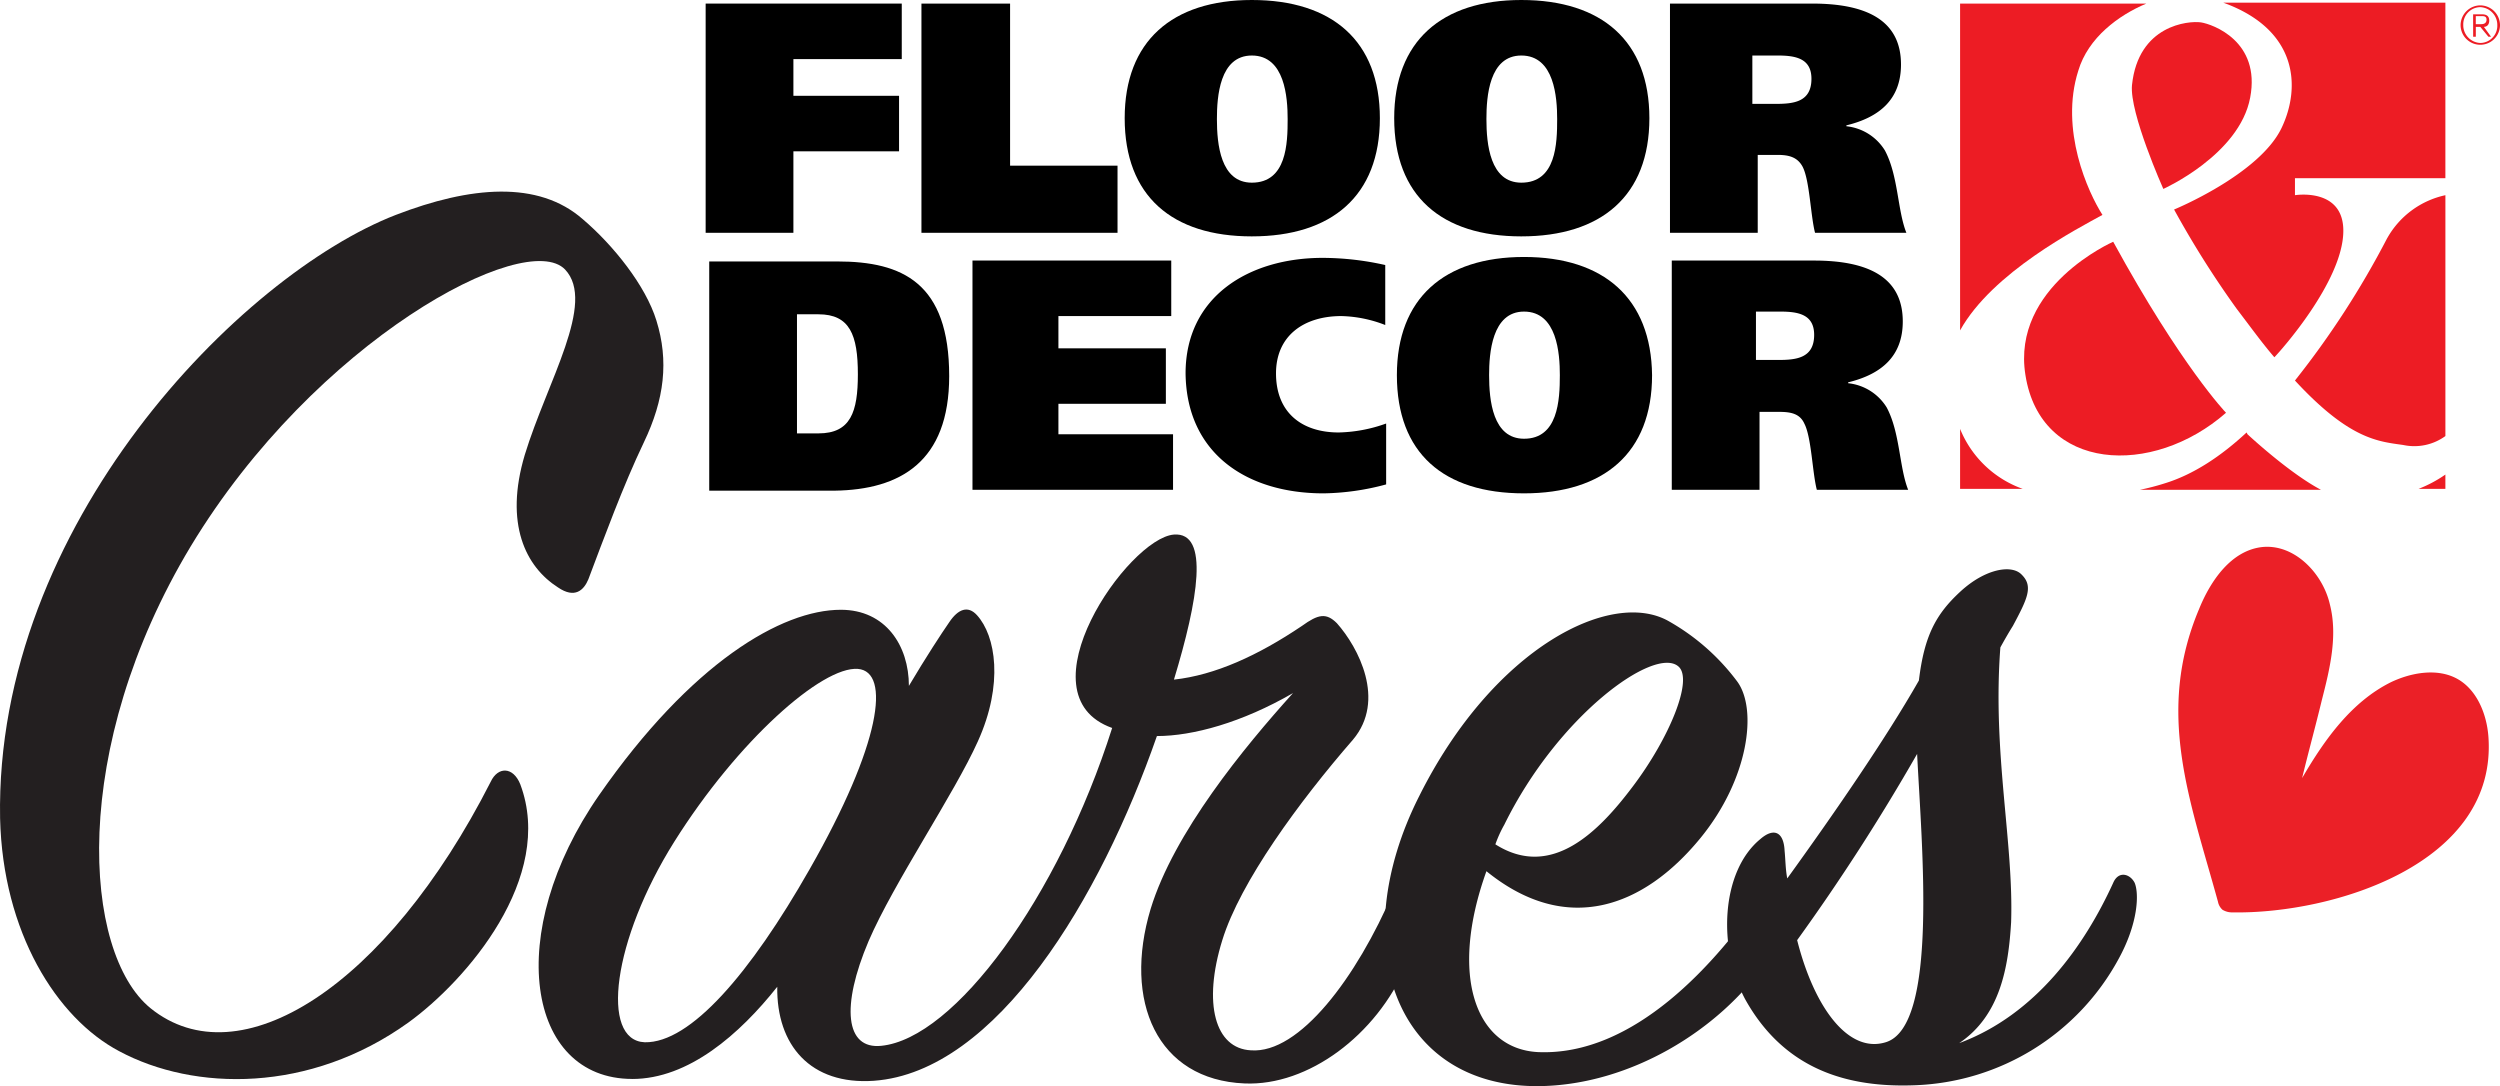
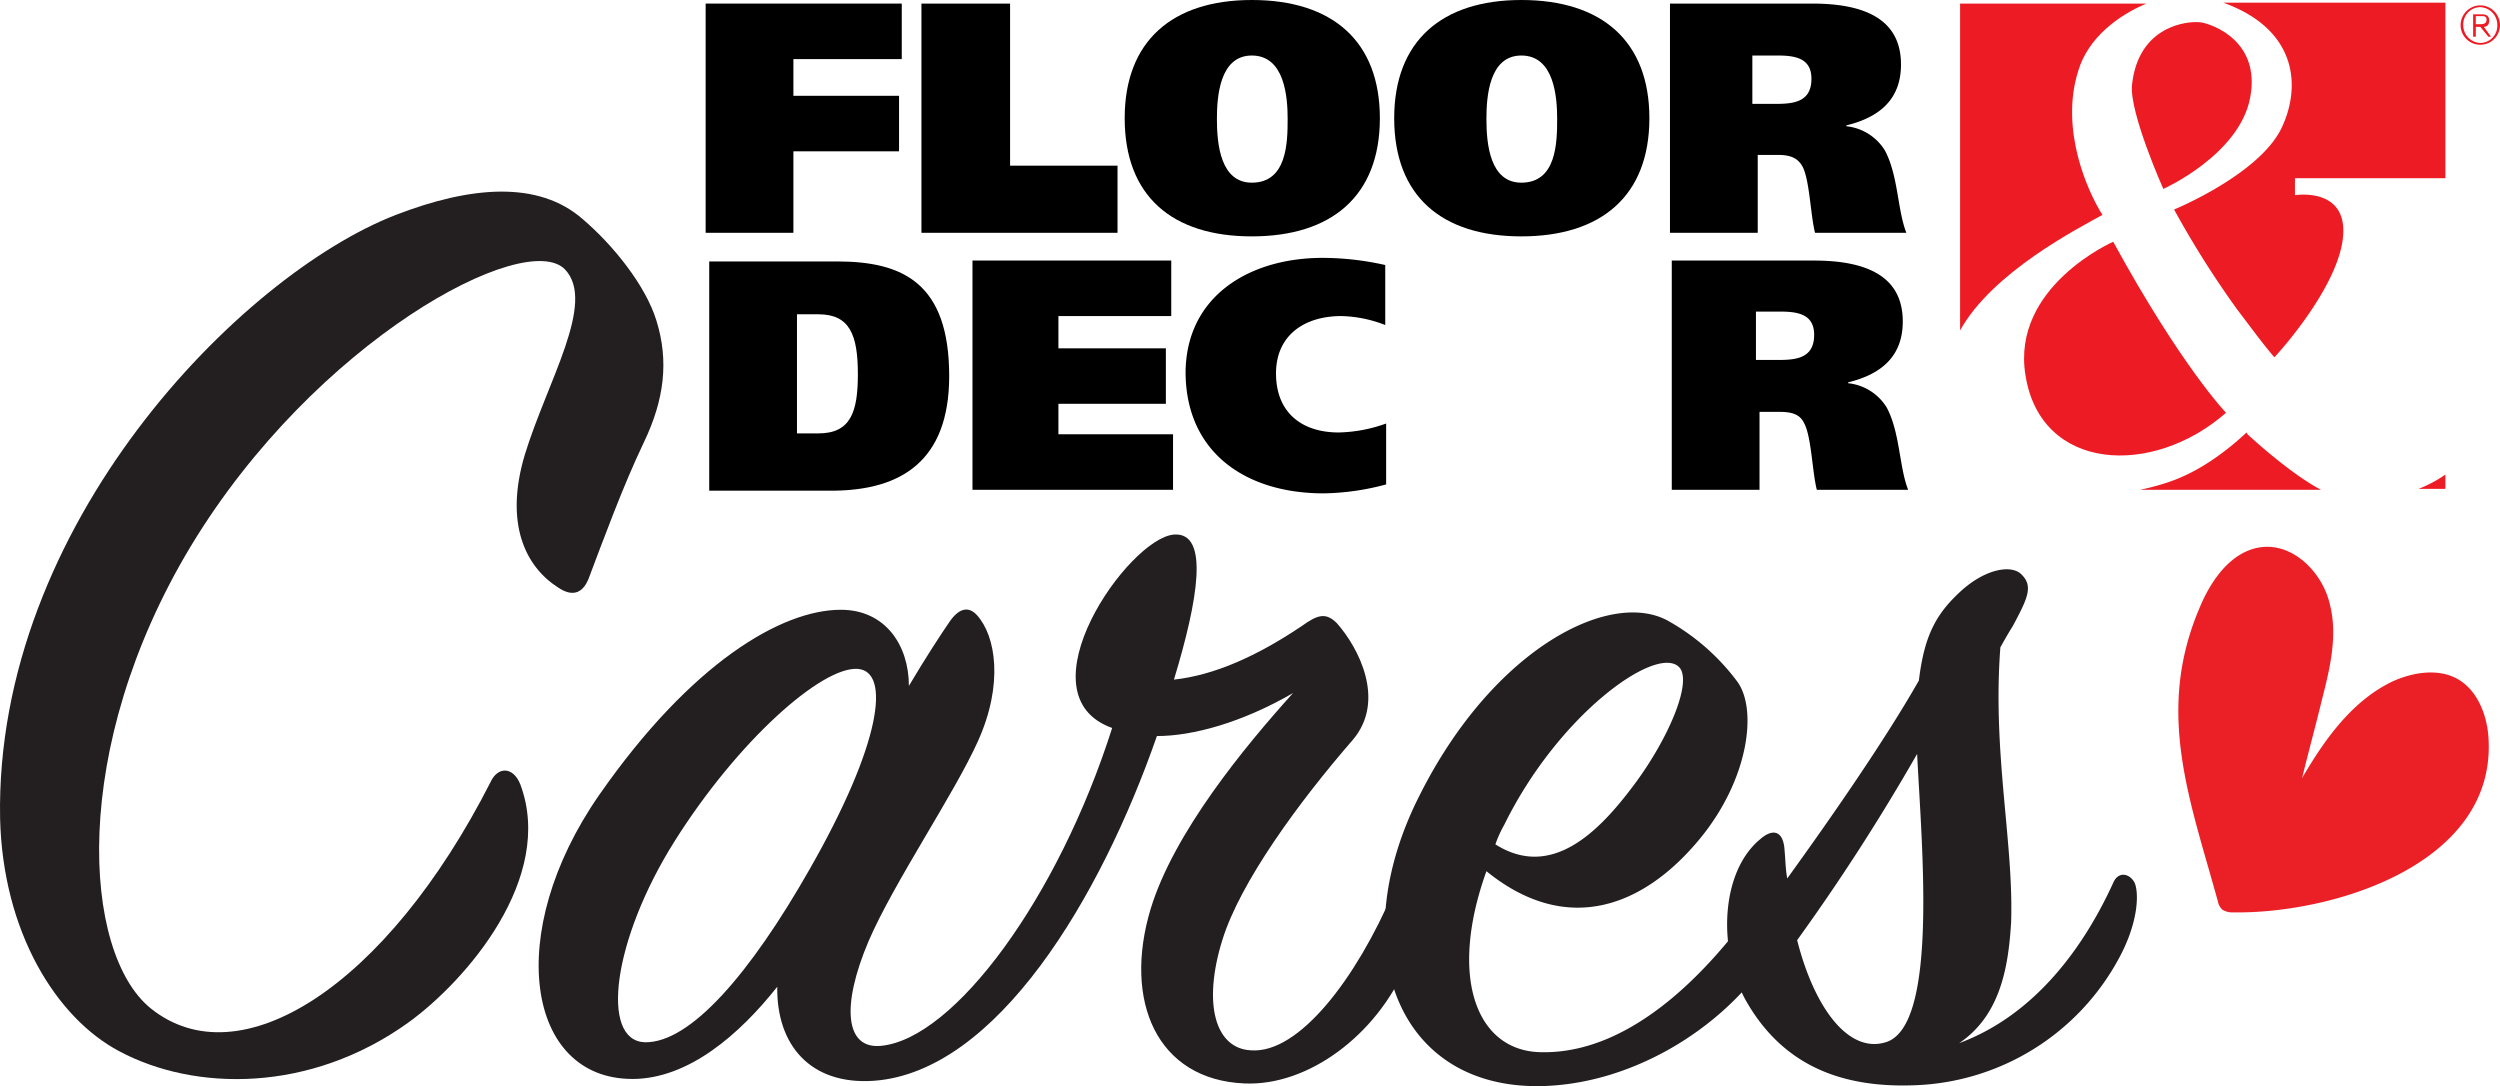
<svg xmlns="http://www.w3.org/2000/svg" width="468.346" height="203.475" viewBox="0 0 468.346 203.475">
  <defs>
    <style>.a{fill:#ed1c24;}.b{fill:#231f20;}.c{fill:#eb2027;}</style>
  </defs>
  <g transform="translate(-702 -224)">
-     <path class="a" d="M230.642,59.139H218.9V47.9a19.817,19.817,0,0,0,11.742,11.239" transform="translate(850.299 256.447)" />
    <path class="a" d="M218.9,61.625V.4h34.89c-5.2,2.181-10.9,6.374-12.748,12.58-3.523,11.071,1.845,22.813,4.529,27.006C241.042,42.5,224.939,50.722,218.9,61.625" transform="translate(850.299 224.271)" />
    <path class="a" d="M263.878,59.038c-13.755,12.077-34.722,11.071-37.574-7.045C223.62,35.387,242.743,27,242.743,27c12.748,23.316,21.135,32.038,21.135,32.038" transform="translate(855.14 242.29)" />
    <path class="a" d="M238.111,14.264c1.174-11.239,10.568-12.077,12.916-11.742,2.181.335,11.239,3.523,9.226,14.09-2.013,10.735-16.271,17.109-16.271,17.109s-6.374-14.258-5.871-19.458" transform="translate(863.293 225.671)" />
    <path class="a" d="M259.129,48.635s7.716,7.213,13.755,10.4H239a44.967,44.967,0,0,0,4.529-1.174c5.535-1.677,10.735-5.2,15.432-9.561Z" transform="translate(863.914 256.718)" />
    <path class="a" d="M293.625.468V33.177h-28.18v3.187s9.226-1.51,9.058,6.877c-.168,9.393-11.91,22.477-12.916,23.484-2.181-2.516-4.361-5.535-7.045-9.058A178.866,178.866,0,0,1,242.8,39.048s15.935-6.542,20.129-15.264c3.69-7.716,3.019-18.451-10.9-23.484h41.6Z" transform="translate(866.489 224.203)" />
-     <path class="a" d="M273.577,29.852A164.765,164.765,0,0,1,256.3,56.522c10.232,11.071,15.6,11.406,20.3,12.077a9.889,9.889,0,0,0,7.884-1.677V21.8a16.478,16.478,0,0,0-10.9,8.052" transform="translate(875.633 238.767)" />
    <path class="a" d="M270.1,55.684A23.964,23.964,0,0,0,275.132,53v2.684Z" transform="translate(884.982 259.902)" />
    <path d="M147.6,46Z" transform="translate(802 255.16)" />
    <path d="M95.239,28.077h19.793v-10.4H95.239V10.8h20.3V.4H78.8V43.341H95.239Z" transform="translate(755.395 224.271)" />
    <path d="M139.635,30.761H119.506V.4H102.9V43.341h36.735Z" transform="translate(771.721 224.271)" />
    <path d="M149.419,44.283c14.929,0,23.987-7.548,23.987-22.142C173.406,7.716,164.516,0,149.419,0,134.49,0,125.6,7.716,125.6,22.142c0,14.593,8.89,22.142,23.819,22.142m0-33.883c6.206,0,6.71,7.884,6.71,11.91,0,4.529-.168,11.91-6.71,11.91-5.871,0-6.542-7.213-6.542-11.91,0-4.193.5-11.91,6.542-11.91" transform="translate(787.097 224)" />
    <path d="M179.519,44.283c14.929,0,23.987-7.548,23.987-22.142C203.506,7.716,194.616,0,179.519,0,164.59,0,155.7,7.716,155.7,22.142c0,14.593,8.89,22.142,23.819,22.142m0-33.883c6.206,0,6.71,7.884,6.71,11.91,0,4.529-.168,11.91-6.71,11.91-5.871,0-6.542-7.213-6.542-11.91,0-4.193.5-11.91,6.542-11.91" transform="translate(807.487 224)" />
    <path d="M202.939,28.748h3.69c2.013,0,3.69.335,4.7,2.181,1.342,2.516,1.51,9.226,2.348,12.413h17.109c-1.677-4.193-1.51-10.735-4.026-15.432a9.643,9.643,0,0,0-7.213-4.529v-.168c6.206-1.51,10.232-4.864,10.232-11.406C229.777,3.587,223.4.4,213.171.4H186.5V43.341h16.439V28.748ZM202.1,10.129h4.529c3.355,0,6.374.5,6.374,4.361,0,4.361-3.355,4.7-6.71,4.7h-4.361V10.129Z" transform="translate(828.351 224.271)" />
    <path d="M124.154,50.671c0-17.445-8.722-21.471-20.967-21.471H79.2V72.141h23.484c12.245-.168,21.471-5.368,21.471-21.471M95.639,61.238V39.1h4.026c5.871,0,7.381,3.858,7.381,11.239,0,7.045-1.342,11.071-7.381,11.071H95.639Z" transform="translate(755.666 243.78)" />
    <path d="M145.838,39.5V29.1H108.6V72.041h37.574v-10.4H124.7v-5.7h20.129v-10.4H124.7V39.5Z" transform="translate(775.582 243.712)" />
    <path d="M158.232,72.916a47.051,47.051,0,0,0,11.742-1.677V59.832a27.766,27.766,0,0,1-8.89,1.677c-6.877,0-11.742-3.69-11.742-11.071,0-7.045,5.2-10.735,12.245-10.735a23.964,23.964,0,0,1,8.219,1.677V30.142A53.581,53.581,0,0,0,158.064,28.8c-13.755,0-25.664,7.213-25.664,21.638.168,15.1,11.574,22.477,25.832,22.477" transform="translate(791.704 243.509)" />
-     <path d="M179.819,28.7C164.89,28.7,156,36.416,156,50.842c0,14.593,8.722,22.142,23.819,22.142,14.929,0,23.987-7.548,23.987-22.142-.168-14.426-9.058-22.142-23.987-22.142m0,34.051c-5.871,0-6.542-7.213-6.542-11.91,0-4.026.5-11.91,6.542-11.91,6.206,0,6.71,7.884,6.71,11.91,0,4.7-.335,11.91-6.71,11.91" transform="translate(807.69 243.441)" />
    <path d="M211.526,59.629c1.342,2.516,1.51,9.226,2.348,12.413h17.109c-1.677-4.193-1.51-10.735-4.026-15.432a9.643,9.643,0,0,0-7.213-4.529v-.168c6.206-1.51,10.232-4.864,10.232-11.406,0-8.219-6.374-11.406-16.606-11.406H186.7V72.041h16.439V57.448h3.69c2.181,0,3.858.335,4.7,2.181m-9.058-11.742V38.661H207c3.355,0,6.374.5,6.374,4.361,0,4.361-3.355,4.7-6.71,4.7h-4.194Z" transform="translate(828.487 243.712)" />
    <path class="a" d="M278.49.6a3.723,3.723,0,0,1,3.69,3.69,3.69,3.69,0,0,1-7.381,0A3.723,3.723,0,0,1,278.49.6m0,7.045a3.225,3.225,0,0,0,3.187-3.355A3.334,3.334,0,0,0,278.49.935,3.225,3.225,0,0,0,275.3,4.29a3.334,3.334,0,0,0,3.187,3.355m-1.342-5.368h1.677c1.006,0,1.342.5,1.342,1.174,0,.839-.5,1.174-1.006,1.174L280.5,6.471H280l-1.51-1.845h-.839V6.471h-.5Zm.5,1.845h1.006c.5,0,1.006-.168,1.006-.839s-.5-.671-1.006-.671h-1.006Z" transform="translate(888.165 224.406)" />
    <path class="b" d="M97.463,132.444c6.542,17.445-10.064,36.735-20.967,44.619-18.451,13.251-40.09,12.916-54.18,5.368C10.574,176.224.51,160.121.007,138.818-1,83.8,45.129,37,74.148,25.762c13.922-5.368,26.671-6.542,35.058.839,5.7,4.864,11.742,12.413,13.755,18.955,2.348,7.548,1.51,14.761-2.348,22.813s-7.548,18.116-10.4,25.664c-.839,2.013-2.516,3.69-5.7,1.51C98.47,91.683,94.444,83.632,98.3,70.716,102.5,56.961,111.721,42.2,105.85,35.994c-7.381-7.716-46.8,13.251-70.115,51.832-22.813,37.909-20.3,76.154-7.548,86.554C44.793,187.8,72.3,170.521,91.928,131.941c1.342-2.852,4.193-2.852,5.535.5" transform="translate(702.01 238.496)" />
    <path class="b" d="M77.68,161.692c-19.793,0-24.155-27.342-6.206-53.174C88.751,83.693,105.692,73.8,116.763,73.8c8.387,0,12.748,6.71,12.748,14.258,3.187-5.368,6.039-9.729,7.548-11.91,1.677-2.516,3.523-3.187,5.2-1.342,3.523,3.858,5.032,12.916.168,23.651-4.361,9.729-15.768,26.5-20.464,37.406-5.2,12.245-4.361,20.3,2.348,19.626,13.755-1.342,33.212-27.845,43.277-59.548-17.445-6.206,3.019-35.561,11.574-36.232,6.71-.5,4.529,12.245,0,27.174,7.716-.839,15.768-4.529,23.987-10.064,3.019-2.181,4.529-2.516,6.542-.5,4.026,4.529,9.226,14.426,3.019,21.806-10.064,11.574-21.135,26.671-24.49,37.574-3.69,11.91-1.342,20.3,5.368,20.632,9.058.671,19.793-13.587,26.671-29.69.839-1.677,2.348-2.181,3.187,0,1.006,2.516,1.677,8.052-.839,13.922-5.535,12.916-18.284,22.477-30.193,21.974-16.439-.671-22.813-15.432-17.613-32.709,4.361-14.258,17.445-30.193,26.671-40.425-9.561,5.535-18.787,8.052-25.5,8.052-10.568,30.361-30.025,62.9-53.006,64.58-11.91.839-18.284-6.71-18.116-17.613-7.045,8.89-16.606,17.277-27.174,17.277m7.884-44.451c-11.574,18.451-13.922,37.238-5.535,37.574,8.555.168,19.793-12.916,30.864-32.374,13.419-23.484,15.264-37.071,9.058-37.574-6.71-.5-22.477,13.419-34.387,32.374" transform="translate(742.761 264.435)" />
    <path class="b" d="M183.251,150.759c17.948.839,33.548-16.439,42.941-30.529,1.006-1.677,2.852-1.677,3.69.168.839,1.677.168,7.716-3.69,13.419-9.058,13.084-25.664,22.98-42.27,23.316-27.342.5-36.9-26.5-22.813-54.348,13.922-27.845,36.064-38.916,46.8-32.709a41.352,41.352,0,0,1,12.748,11.239c3.858,5.2,2.181,18.284-6.877,29.354-10.568,12.916-24.993,18.451-40.09,6.206-7.045,19.626-2.013,33.213,9.561,33.883m17.78-49.651c6.877-9.058,11.574-20.3,8.555-22.645-4.529-3.69-22.477,9.226-32.542,29.69a23.186,23.186,0,0,0-1.677,3.69c10.568,6.71,19.458-2.516,25.664-10.735" transform="translate(806.775 270.335)" />
    <path class="b" d="M228.808,84.412C229.815,76.025,232,72,236.524,67.806c4.7-4.361,9.729-5.2,11.574-3.187,2.181,2.181,1.006,4.529-1.677,9.561-.839,1.342-1.51,2.516-2.348,4.026-1.51,19.793,2.516,36.567,2.013,51.5-.5,8.387-2.013,17.445-9.729,22.645,14.426-5.368,23.484-18.284,28.851-30.025,1.006-2.348,3.187-1.677,4.026,0,.839,2.013.671,7.548-3.019,14.258a45.255,45.255,0,0,1-38.077,23.651c-12.581.5-24.49-2.852-31.871-16.1-5.2-9.729-4.529-23.987,2.852-30.025,2.516-2.181,4.361-1.342,4.529,2.181.168,1.677.168,3.523.5,5.2,8.723-12.077,18.451-26.167,24.658-37.071M206,133.057c3.187,12.58,9.561,21.3,16.606,19.122,9.9-3.019,6.71-36.9,5.871-54.012A393.3,393.3,0,0,1,206,133.057" transform="translate(832.674 267.07)" />
    <path class="c" d="M301.354,96.515c-.335-4.193-2.181-8.722-5.871-10.735s-8.555-1.174-12.413.671c-7.381,3.69-12.413,10.735-16.606,17.948,1.174-4.864,2.516-9.729,3.69-14.593,1.51-5.871,3.019-12.077,1.51-17.948-1.342-5.871-6.71-11.406-12.748-10.735-5.7.671-9.561,6.206-11.742,11.574-8.219,19.458-1.677,35.9,3.523,54.851a2.723,2.723,0,0,0,.839,1.51,3.381,3.381,0,0,0,1.845.5c18.787.335,49.819-9.058,47.974-33.045" transform="translate(866.811 265.367)" />
  </g>
</svg>